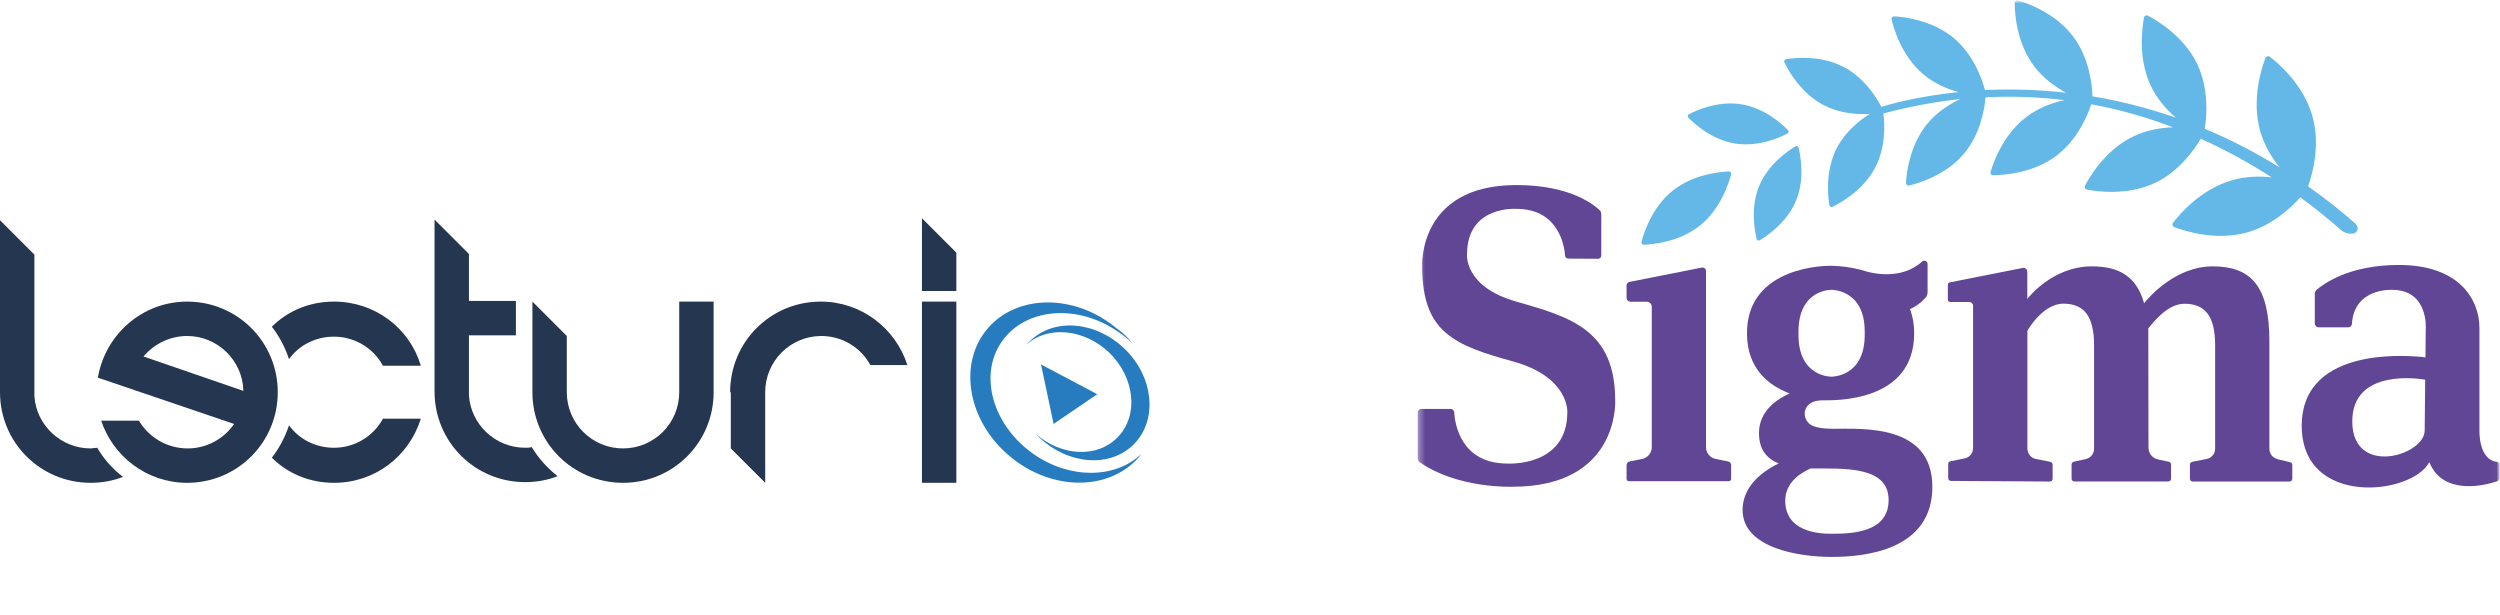
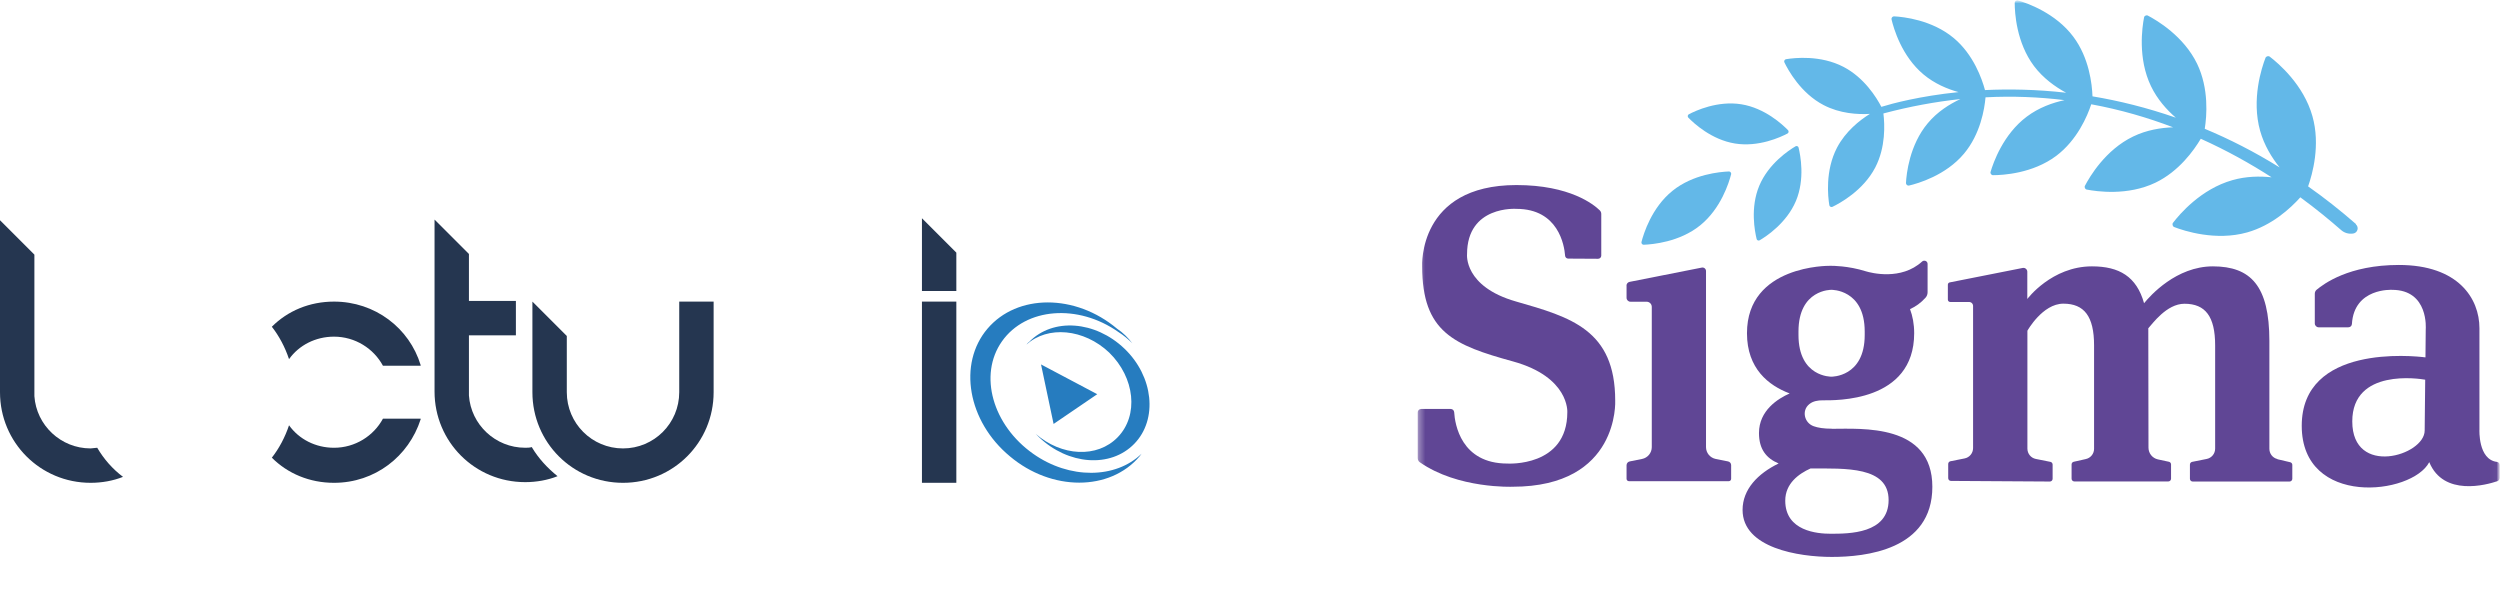
<svg xmlns="http://www.w3.org/2000/svg" width="378" height="93" viewBox="0 0 378 93" fill="none">
  <mask id="mask0_103_245" style="mask-type:alpha" maskUnits="userSpaceOnUse" x="214" y="0" width="164" height="93">
    <rect x="214" width="164" height="75" fill="#D9D9D9" />
    <rect x="214" y="64" width="79" height="29" fill="#D9D9D9" />
  </mask>
  <g mask="url(#mask0_103_245)">
    <mask id="mask1_103_245" style="mask-type:luminance" maskUnits="userSpaceOnUse" x="214" y="0" width="164" height="94">
      <path d="M377.969 0.008H214.352V93.237H377.969V0.008Z" fill="white" />
    </mask>
    <g mask="url(#mask1_103_245)">
      <path d="M276.97 64.821C275.744 64.821 274.864 64.674 274.237 64.448C272.81 63.955 272.37 62.075 273.557 61.114C273.557 61.114 273.57 61.101 273.583 61.088C274.143 60.648 274.863 60.528 275.584 60.528C277.45 60.528 289.424 60.848 289.424 50.381C289.424 48.981 289.184 47.781 288.797 46.741C289.637 46.354 290.437 45.807 291.157 44.994C291.357 44.767 291.451 44.474 291.451 44.181V39.901C291.451 39.474 290.944 39.261 290.624 39.541C287.45 42.447 282.904 41.261 282.117 41.021C279.41 40.167 276.984 40.194 276.984 40.194H276.584C276.584 40.194 264.143 40.047 264.143 50.381C264.143 55.741 267.41 58.288 270.597 59.488C268.823 60.274 265.957 62.061 265.957 65.475C265.957 67.915 267.063 69.301 268.93 70.075C265.783 71.608 263.477 73.981 263.477 77.102C263.477 82.862 271.957 84.208 276.97 84.208C281.984 84.208 292.171 83.195 292.171 73.608C292.171 64.021 281.477 64.835 276.97 64.835M271.93 50.127C271.93 43.727 276.904 43.821 276.904 43.821C276.904 43.821 281.944 43.714 281.944 50.127V50.648C281.944 57.048 276.904 56.954 276.904 56.954C276.904 56.954 271.93 57.048 271.93 50.648V50.127ZM276.784 80.702C274.797 80.702 269.93 80.315 269.93 75.701C269.93 73.088 271.983 71.635 273.743 70.835C279.064 70.835 285.557 70.501 285.557 75.608C285.557 80.715 279.557 80.702 276.77 80.702" fill="#604695" />
      <path d="M245.935 43.193V45.033C245.935 45.353 246.202 45.62 246.522 45.62H248.962C249.402 45.62 249.749 45.967 249.749 46.407V67.607C249.749 68.474 249.135 69.221 248.282 69.394L246.415 69.767C246.135 69.821 245.935 70.061 245.935 70.341V72.394C245.935 72.594 246.095 72.754 246.295 72.754H261.402C261.589 72.754 261.749 72.594 261.749 72.407V70.327C261.749 70.047 261.549 69.821 261.282 69.767L259.416 69.394C258.562 69.221 257.949 68.474 257.949 67.607V40.98C257.949 40.647 257.642 40.393 257.309 40.46L246.389 42.62C246.122 42.673 245.922 42.913 245.922 43.193" fill="#604695" />
      <path d="M344.344 69.407C343.624 69.234 343.13 68.594 343.13 67.861V51.567C343.13 43.18 340.29 40.287 334.597 40.273C329.05 40.273 325.103 44.714 324.183 45.847C323.05 41.807 320.423 40.273 316.303 40.273C310.209 40.273 306.529 45.207 306.529 45.207V41.087C306.529 40.727 306.196 40.447 305.836 40.513L294.796 42.7C294.636 42.727 294.516 42.873 294.516 43.047V45.3C294.516 45.5 294.676 45.66 294.876 45.66H297.729C298.062 45.66 298.329 45.927 298.329 46.26V67.754C298.329 68.514 297.796 69.168 297.049 69.314L294.902 69.741C294.702 69.781 294.569 69.954 294.569 70.154V72.301C294.569 72.528 294.756 72.714 294.982 72.714L309.943 72.808C310.169 72.808 310.356 72.621 310.356 72.394V70.248C310.356 70.047 310.223 69.874 310.023 69.834L307.823 69.394C307.076 69.248 306.543 68.594 306.543 67.834V50.007C306.543 50.007 308.823 45.914 311.983 45.914C315.143 45.914 316.623 47.847 316.623 52.207V67.861C316.623 68.608 316.103 69.248 315.383 69.407L313.543 69.821C313.356 69.861 313.223 70.034 313.223 70.221V72.381C313.223 72.608 313.409 72.794 313.636 72.794H327.85C328.076 72.794 328.263 72.608 328.263 72.381V70.221C328.263 70.021 328.13 69.861 327.943 69.821L326.276 69.461C325.436 69.274 324.85 68.541 324.85 67.688C324.85 63.474 324.836 50.514 324.823 49.634C325.423 48.994 327.583 45.927 330.29 45.927C333.463 45.927 334.93 47.86 334.93 52.22V67.834C334.93 68.594 334.397 69.248 333.65 69.394L331.45 69.834C331.25 69.874 331.117 70.047 331.117 70.248V72.394C331.117 72.621 331.303 72.808 331.53 72.808H346.184C346.41 72.808 346.597 72.621 346.597 72.394V70.287C346.597 70.101 346.464 69.927 346.277 69.888L344.344 69.434V69.407Z" fill="#604695" />
      <path d="M374.891 64.957V49.623C374.891 45.156 371.717 40.062 362.704 40.062C355.117 40.062 351.33 42.943 350.29 43.796C350.103 43.943 349.997 44.169 349.997 44.409V48.903C349.997 49.223 350.263 49.489 350.583 49.489H355.064C355.357 49.489 355.597 49.276 355.61 48.983C355.944 43.489 361.677 43.823 361.677 43.823C367.277 43.823 366.771 49.783 366.771 49.783L366.731 54.036C364.851 53.796 348.023 52.05 348.023 64.383C348.023 76.717 364.691 74.89 367.304 69.877C369.464 75.13 375.997 73.303 377.598 72.757C377.811 72.69 377.957 72.477 377.957 72.25V70.317C377.957 70.063 377.771 69.863 377.531 69.837C374.664 69.477 374.891 64.943 374.891 64.943M355.664 63.716C355.664 55.65 365.851 57.263 366.691 57.41L366.611 65.09C366.611 68.903 355.664 72.143 355.664 63.716Z" fill="#604695" />
      <path d="M242.112 32.341C242.112 32.141 242.032 31.954 241.886 31.807C241.006 30.941 237.392 27.98 229.285 27.98C214.352 27.98 215.032 40.261 215.032 40.261C215.032 50.234 219.845 52.194 228.765 54.648C237.312 57.008 236.979 62.315 236.979 62.315C236.979 70.675 227.912 70.088 227.912 70.088C220.885 70.088 219.978 64.101 219.872 62.328C219.858 62.048 219.618 61.835 219.352 61.835H214.885C214.592 61.835 214.352 62.075 214.352 62.368V69.261C214.352 69.515 214.472 69.742 214.672 69.888C220.418 73.928 228.699 73.595 228.699 73.595C244.899 73.595 244.219 60.568 244.219 60.568C244.219 49.861 237.485 47.954 229.245 45.594C221.285 43.328 221.818 38.434 221.818 38.434C221.818 31.034 229.285 31.581 229.285 31.581C235.619 31.581 236.525 37.074 236.645 38.674C236.659 38.914 236.872 39.101 237.112 39.101L241.632 39.127C241.899 39.127 242.112 38.914 242.112 38.647V32.354V32.341Z" fill="#604695" />
      <path d="M356.238 33.887C353.825 31.781 351.411 29.887 348.985 28.181C349.638 26.327 350.878 21.94 349.638 17.567C348.305 12.807 344.478 9.553 343.185 8.567C342.985 8.407 342.638 8.513 342.545 8.74C341.958 10.26 340.398 15.02 341.731 19.78C342.345 21.967 343.491 23.834 344.678 25.314C340.864 22.941 337.064 21.02 333.358 19.474C333.664 17.554 334.011 13.42 332.211 9.66C330.184 5.46 326.104 3.06 324.744 2.353C324.531 2.247 324.224 2.393 324.184 2.62C323.891 4.127 323.211 8.82 325.224 13.02C326.184 15.02 327.611 16.607 328.984 17.794C324.611 16.274 320.384 15.234 316.384 14.567C316.317 12.727 315.891 8.753 313.477 5.54C310.797 1.967 306.517 0.473 305.104 0.06C304.89 -0.007 304.624 0.193 304.624 0.42C304.624 1.887 304.864 6.42 307.544 9.993C308.944 11.847 310.77 13.14 312.397 14.02C307.917 13.514 303.784 13.447 300.13 13.62C299.677 11.927 298.397 8.26 295.423 5.767C292.13 3.007 287.783 2.54 286.37 2.473C286.143 2.473 285.956 2.7 285.996 2.913C286.316 4.287 287.53 8.487 290.823 11.247C292.49 12.647 294.437 13.46 296.13 13.927C290.263 14.527 286.103 15.647 284.463 16.154C283.716 14.714 281.863 11.74 278.743 10.114C275.263 8.3 271.316 8.74 270.036 8.953C269.836 8.993 269.703 9.233 269.796 9.42C270.356 10.58 272.263 14.087 275.73 15.887C278.196 17.18 280.903 17.327 282.73 17.22C281.183 18.18 279.05 19.86 277.756 22.327C275.943 25.807 276.383 29.754 276.596 31.034C276.623 31.234 276.876 31.367 277.063 31.274C278.223 30.714 281.716 28.807 283.53 25.34C285.143 22.247 284.97 18.78 284.77 17.154C288.783 16.087 292.663 15.38 296.41 14.98C294.783 15.74 292.93 16.887 291.477 18.634C288.717 21.927 288.25 26.274 288.183 27.687C288.183 27.901 288.41 28.101 288.623 28.061C289.997 27.741 294.197 26.527 296.957 23.234C299.437 20.274 300.063 16.474 300.21 14.714C304.384 14.5 308.357 14.674 312.157 15.14C310.357 15.527 308.277 16.26 306.45 17.634C302.877 20.314 301.383 24.594 300.97 26.007C300.903 26.221 301.103 26.487 301.33 26.487C302.797 26.487 307.33 26.247 310.904 23.567C314.077 21.18 315.611 17.54 316.197 15.767C320.624 16.58 324.757 17.794 328.571 19.247C326.731 19.314 324.584 19.647 322.544 20.634C318.344 22.647 315.944 26.741 315.237 28.101C315.13 28.314 315.277 28.621 315.504 28.661C317.011 28.954 321.704 29.634 325.904 27.621C329.451 25.914 331.704 22.754 332.758 20.98C336.731 22.767 340.318 24.78 343.465 26.807C341.664 26.621 339.611 26.647 337.558 27.234C332.798 28.567 329.544 32.394 328.558 33.687C328.398 33.887 328.504 34.234 328.731 34.327C330.251 34.914 335.024 36.474 339.771 35.141C343.505 34.087 346.305 31.514 347.811 29.834C350.211 31.594 352.278 33.301 353.971 34.781C354.465 35.221 355.118 35.407 355.772 35.314C355.772 35.314 355.785 35.314 355.798 35.314C356.478 35.207 356.718 34.367 356.198 33.914" fill="#63B8E8" />
      <path d="M261.416 25.926C260.083 25.98 256.002 26.326 252.869 28.86C249.736 31.393 248.522 35.3 248.189 36.593C248.136 36.793 248.322 37.02 248.522 37.007C249.856 36.953 253.936 36.607 257.069 34.073C260.203 31.54 261.416 27.633 261.749 26.34C261.803 26.14 261.616 25.913 261.416 25.926Z" fill="#63B8E8" />
      <path d="M271.501 22.113C270.474 22.713 267.407 24.739 266.007 28.073C264.607 31.406 265.327 35.006 265.607 36.153C265.647 36.326 265.887 36.433 266.047 36.34C267.074 35.74 270.141 33.713 271.541 30.393C272.941 27.059 272.221 23.459 271.941 22.299C271.901 22.126 271.661 22.019 271.501 22.113Z" fill="#63B8E8" />
      <path d="M270.364 19.7C269.538 18.847 266.858 16.34 263.284 15.767C259.724 15.194 256.391 16.727 255.337 17.287C255.177 17.38 255.137 17.634 255.257 17.767C256.084 18.62 258.764 21.127 262.337 21.7C265.911 22.274 269.231 20.74 270.284 20.18C270.444 20.1 270.484 19.834 270.364 19.7Z" fill="#63B8E8" />
      <path d="M299.117 81.607H298.037V80.754H300.077V83.061C300.077 83.061 300.037 83.168 299.943 83.261C299.85 83.368 299.717 83.474 299.53 83.567C299.343 83.674 299.103 83.767 298.81 83.847C298.517 83.927 298.157 83.968 297.757 83.968C297.303 83.968 296.917 83.901 296.597 83.781C296.277 83.661 296.023 83.461 295.823 83.194C295.623 82.927 295.477 82.594 295.383 82.194C295.29 81.781 295.25 81.314 295.25 80.767C295.25 80.221 295.29 79.741 295.383 79.341C295.477 78.927 295.623 78.594 295.823 78.327C296.023 78.061 296.277 77.861 296.597 77.727C296.917 77.594 297.303 77.527 297.757 77.527C298.17 77.527 298.517 77.581 298.797 77.674C299.09 77.767 299.33 77.914 299.517 78.114C299.703 78.301 299.85 78.527 299.943 78.794C300.037 79.061 300.077 79.367 300.077 79.714H299.09C299.09 79.301 298.957 78.981 298.73 78.767C298.503 78.541 298.183 78.434 297.743 78.434C297.477 78.434 297.25 78.474 297.063 78.567C296.877 78.661 296.717 78.794 296.61 78.981C296.49 79.167 296.41 79.407 296.357 79.701C296.303 79.994 296.277 80.354 296.277 80.754C296.277 81.154 296.303 81.514 296.357 81.808C296.41 82.101 296.503 82.341 296.623 82.528C296.743 82.714 296.903 82.847 297.103 82.941C297.303 83.034 297.543 83.074 297.823 83.074C298.037 83.074 298.223 83.061 298.383 83.021C298.543 82.994 298.677 82.954 298.783 82.914C298.89 82.874 298.97 82.834 299.023 82.794C299.077 82.754 299.103 82.714 299.103 82.688V81.594L299.117 81.607Z" fill="#63B8E8" />
      <path d="M302.438 83.823V77.703H303.464V82.89H305.944V83.823H302.438Z" fill="#63B8E8" />
      <path d="M307.461 80.77C307.461 80.236 307.501 79.756 307.594 79.356C307.688 78.956 307.834 78.61 308.034 78.343C308.234 78.076 308.501 77.876 308.821 77.743C309.141 77.61 309.541 77.543 309.994 77.543C310.448 77.543 310.848 77.61 311.181 77.743C311.501 77.876 311.768 78.076 311.968 78.343C312.168 78.61 312.314 78.956 312.408 79.356C312.501 79.77 312.541 80.236 312.541 80.77C312.541 81.303 312.501 81.783 312.408 82.183C312.314 82.583 312.168 82.916 311.968 83.183C311.768 83.45 311.501 83.65 311.181 83.783C310.861 83.916 310.461 83.983 309.994 83.983C309.528 83.983 309.141 83.916 308.821 83.783C308.501 83.65 308.234 83.45 308.034 83.183C307.834 82.916 307.688 82.583 307.594 82.183C307.501 81.783 307.461 81.303 307.461 80.77ZM311.528 80.77C311.528 80.356 311.501 80.01 311.448 79.716C311.394 79.423 311.314 79.183 311.194 78.996C311.074 78.81 310.914 78.663 310.728 78.583C310.528 78.49 310.301 78.45 310.021 78.45C309.741 78.45 309.501 78.49 309.314 78.583C309.114 78.676 308.968 78.81 308.848 78.996C308.728 79.183 308.648 79.423 308.594 79.716C308.541 80.01 308.514 80.37 308.514 80.77C308.514 81.17 308.541 81.53 308.594 81.823C308.648 82.116 308.728 82.356 308.848 82.543C308.968 82.73 309.128 82.863 309.314 82.956C309.514 83.036 309.741 83.09 310.021 83.09C310.301 83.09 310.541 83.05 310.728 82.956C310.914 82.863 311.074 82.73 311.194 82.543C311.314 82.356 311.394 82.116 311.448 81.823C311.501 81.53 311.528 81.183 311.528 80.77Z" fill="#63B8E8" />
      <path d="M314.742 83.849V77.676H316.862C317.329 77.676 317.702 77.716 317.996 77.796C318.289 77.876 318.516 77.983 318.689 78.129C318.862 78.276 318.969 78.436 319.036 78.636C319.102 78.836 319.129 79.049 319.129 79.289C319.129 79.449 319.129 79.609 319.089 79.743C319.062 79.889 319.022 80.009 318.956 80.129C318.889 80.249 318.796 80.343 318.689 80.436C318.582 80.529 318.436 80.596 318.249 80.662C318.476 80.729 318.649 80.809 318.782 80.903C318.916 80.996 319.022 81.103 319.102 81.222C319.182 81.343 319.236 81.489 319.262 81.636C319.289 81.796 319.302 81.956 319.302 82.143C319.302 82.409 319.276 82.636 319.222 82.849C319.169 83.063 319.049 83.236 318.876 83.383C318.702 83.529 318.449 83.636 318.116 83.716C317.782 83.796 317.356 83.836 316.822 83.836H314.742V83.849ZM316.836 80.289C317.089 80.289 317.302 80.276 317.462 80.236C317.622 80.196 317.756 80.142 317.849 80.076C317.942 80.009 318.009 79.916 318.036 79.809C318.076 79.703 318.089 79.569 318.089 79.422C318.089 79.276 318.076 79.142 318.036 79.036C317.996 78.929 317.929 78.836 317.836 78.756C317.742 78.689 317.609 78.623 317.449 78.596C317.289 78.556 317.076 78.543 316.836 78.543H315.769V80.302H316.836V80.289ZM316.836 82.996C317.142 82.996 317.396 82.983 317.582 82.943C317.769 82.903 317.916 82.849 318.009 82.769C318.116 82.689 318.182 82.596 318.222 82.476C318.262 82.356 318.276 82.209 318.276 82.049C318.276 81.889 318.262 81.756 318.222 81.636C318.182 81.516 318.116 81.409 318.009 81.329C317.902 81.249 317.756 81.183 317.569 81.142C317.382 81.103 317.142 81.076 316.849 81.076H315.782V82.996H316.849H316.836Z" fill="#63B8E8" />
-       <path d="M325.434 83.837L324.941 82.45H322.434L321.941 83.837H320.914L323.234 77.703H324.207L326.501 83.837H325.421H325.434ZM323.687 78.89L322.781 81.463H324.608L323.687 78.89Z" fill="#63B8E8" />
      <path d="M328.422 83.823V77.703H329.435V82.89H331.915V83.823H328.422Z" fill="#63B8E8" />
      <path d="M339.664 83.837V83.823L339.384 83.837L336.544 79.076L336.637 83.823H335.664V77.703H336.517V77.716L336.811 77.703L339.624 82.437L339.531 77.703H340.518V83.837H339.664Z" fill="#63B8E8" />
      <path d="M346.582 77.703H347.635V80.903C347.635 81.436 347.595 81.903 347.502 82.29C347.422 82.677 347.275 82.997 347.088 83.25C346.902 83.503 346.648 83.677 346.355 83.81C346.048 83.93 345.688 83.983 345.262 83.983C344.835 83.983 344.462 83.917 344.155 83.81C343.848 83.69 343.608 83.503 343.422 83.25C343.235 82.997 343.088 82.677 343.008 82.29C342.928 81.903 342.875 81.436 342.875 80.903V77.703H343.902V80.903C343.902 81.317 343.928 81.663 343.968 81.943C344.008 82.223 344.088 82.45 344.195 82.623C344.302 82.797 344.448 82.917 344.608 82.983C344.782 83.05 344.982 83.09 345.235 83.09C345.488 83.09 345.688 83.05 345.862 82.983C346.035 82.917 346.168 82.797 346.275 82.623C346.382 82.45 346.462 82.223 346.502 81.943C346.542 81.663 346.568 81.317 346.568 80.903V77.703H346.582Z" fill="#63B8E8" />
      <path d="M353.649 83.823L352.542 81.636C352.462 81.636 352.395 81.636 352.315 81.636H351.009V83.809H349.969V77.676H352.102C352.595 77.676 353.009 77.716 353.329 77.782C353.649 77.849 353.902 77.969 354.089 78.116C354.276 78.276 354.396 78.476 354.476 78.729C354.542 78.983 354.582 79.289 354.582 79.649C354.582 80.156 354.516 80.556 354.369 80.849C354.222 81.142 353.956 81.343 353.569 81.476L354.836 83.823H353.676H353.649ZM352.089 80.743C352.329 80.743 352.555 80.743 352.742 80.703C352.929 80.676 353.102 80.623 353.222 80.516C353.329 80.436 353.409 80.329 353.462 80.196C353.515 80.062 353.542 79.876 353.542 79.649C353.542 79.463 353.529 79.302 353.489 79.169C353.449 79.036 353.396 78.929 353.316 78.862C353.196 78.729 353.022 78.649 352.809 78.623C352.595 78.596 352.355 78.582 352.089 78.582H351.022V80.743H352.089Z" fill="#63B8E8" />
      <path d="M360.021 79.436C360.021 79.316 359.994 79.196 359.954 79.076C359.901 78.956 359.834 78.85 359.727 78.756C359.621 78.663 359.501 78.583 359.341 78.53C359.181 78.476 358.994 78.45 358.767 78.45C358.527 78.45 358.341 78.476 358.181 78.516C358.021 78.57 357.901 78.623 357.807 78.703C357.714 78.783 357.647 78.876 357.621 78.97C357.581 79.063 357.567 79.17 357.567 79.276C357.567 79.476 357.621 79.623 357.727 79.743C357.834 79.863 357.967 79.956 358.127 80.036C358.287 80.116 358.487 80.183 358.701 80.223C358.914 80.276 359.127 80.33 359.354 80.383C359.581 80.436 359.794 80.503 360.007 80.583C360.221 80.663 360.407 80.77 360.581 80.903C360.741 81.036 360.887 81.21 360.981 81.41C361.087 81.61 361.141 81.863 361.141 82.183C361.141 82.77 360.954 83.223 360.567 83.53C360.181 83.837 359.581 83.983 358.741 83.983C358.367 83.983 358.034 83.943 357.741 83.863C357.447 83.783 357.207 83.663 356.994 83.49C356.794 83.316 356.634 83.103 356.527 82.85C356.421 82.583 356.367 82.276 356.367 81.916H357.354C357.354 82.29 357.474 82.583 357.714 82.783C357.954 82.983 358.287 83.09 358.701 83.09C358.941 83.09 359.154 83.063 359.327 83.023C359.501 82.983 359.634 82.916 359.741 82.836C359.847 82.756 359.927 82.663 359.981 82.57C360.034 82.463 360.047 82.356 360.047 82.236C360.047 82.036 359.994 81.89 359.887 81.77C359.781 81.65 359.647 81.556 359.487 81.476C359.327 81.396 359.127 81.33 358.927 81.29C358.714 81.236 358.501 81.183 358.274 81.13C358.047 81.076 357.834 80.996 357.621 80.916C357.407 80.836 357.221 80.716 357.061 80.583C356.901 80.436 356.754 80.263 356.661 80.05C356.554 79.836 356.501 79.57 356.501 79.236C356.501 78.97 356.541 78.743 356.621 78.53C356.701 78.316 356.834 78.143 357.021 77.996C357.194 77.85 357.434 77.73 357.701 77.663C357.981 77.583 358.314 77.543 358.701 77.543C359.474 77.543 360.047 77.703 360.421 78.036C360.794 78.37 360.981 78.836 360.981 79.436H360.007H360.021Z" fill="#63B8E8" />
-       <path d="M363.956 77.703H362.93V83.823H363.956V77.703Z" fill="#63B8E8" />
-       <path d="M370.131 83.837V83.823L369.837 83.837L366.997 79.076L367.104 83.823H366.117L366.131 77.703H366.984V77.716L367.264 77.703L370.091 82.437L369.997 77.703H370.971V83.837H370.131Z" fill="#63B8E8" />
      <path d="M377.007 81.607H375.927V80.754H377.967V83.061C377.967 83.061 377.927 83.168 377.834 83.261C377.741 83.368 377.607 83.474 377.421 83.567C377.234 83.674 376.994 83.767 376.701 83.847C376.407 83.927 376.047 83.968 375.647 83.968C375.194 83.968 374.807 83.901 374.487 83.781C374.167 83.661 373.914 83.461 373.714 83.194C373.514 82.927 373.367 82.594 373.274 82.194C373.181 81.781 373.141 81.314 373.141 80.767C373.141 80.221 373.181 79.741 373.274 79.341C373.367 78.927 373.514 78.594 373.714 78.327C373.914 78.061 374.167 77.861 374.487 77.727C374.807 77.594 375.194 77.527 375.647 77.527C376.061 77.527 376.407 77.581 376.687 77.674C376.981 77.767 377.221 77.914 377.407 78.114C377.594 78.301 377.741 78.527 377.834 78.794C377.927 79.061 377.967 79.367 377.967 79.714H376.981C376.981 79.301 376.847 78.981 376.621 78.767C376.394 78.541 376.074 78.434 375.634 78.434C375.367 78.434 375.141 78.474 374.954 78.567C374.767 78.661 374.607 78.794 374.501 78.981C374.381 79.167 374.301 79.407 374.247 79.701C374.194 79.994 374.167 80.354 374.167 80.754C374.167 81.154 374.194 81.514 374.247 81.808C374.301 82.101 374.394 82.341 374.514 82.528C374.634 82.714 374.794 82.847 374.994 82.941C375.194 83.034 375.434 83.074 375.714 83.074C375.927 83.074 376.114 83.061 376.274 83.021C376.434 82.994 376.567 82.954 376.674 82.914C376.781 82.874 376.861 82.834 376.914 82.794C376.967 82.754 376.994 82.714 376.994 82.688V81.594L377.007 81.607Z" fill="#63B8E8" />
      <path d="M295.461 93.077V86.957H299.541V87.85H296.488V89.49H299.114V90.357H296.488V92.184H299.594V93.077H295.461Z" fill="#63B8E8" />
      <path d="M305.498 93.077L303.845 90.744L302.245 93.077H301.125L303.272 89.944L301.152 86.957H302.338L303.925 89.197L305.472 86.957H306.592L304.498 90.01L306.672 93.077H305.498Z" fill="#63B8E8" />
      <path d="M312.741 90.917C312.728 91.717 312.528 92.304 312.141 92.677C311.754 93.05 311.181 93.237 310.421 93.237C309.967 93.237 309.581 93.17 309.261 93.037C308.941 92.904 308.687 92.704 308.487 92.437C308.287 92.17 308.141 91.837 308.047 91.437C307.954 91.037 307.914 90.557 307.914 90.024C307.914 89.49 307.954 89.01 308.047 88.61C308.141 88.197 308.287 87.864 308.487 87.597C308.687 87.33 308.941 87.13 309.261 86.997C309.581 86.864 309.967 86.797 310.421 86.797C311.181 86.797 311.768 86.984 312.154 87.37C312.541 87.744 312.741 88.344 312.754 89.157H311.754C311.727 88.624 311.607 88.264 311.394 88.037C311.181 87.81 310.847 87.704 310.421 87.704C310.154 87.704 309.927 87.744 309.741 87.837C309.554 87.917 309.394 88.064 309.287 88.25C309.167 88.437 309.087 88.677 309.034 88.97C308.981 89.264 308.954 89.624 308.954 90.037C308.954 90.45 308.981 90.81 309.034 91.104C309.087 91.397 309.167 91.637 309.287 91.824C309.407 92.01 309.554 92.144 309.741 92.224C309.927 92.304 310.154 92.344 310.421 92.344C310.847 92.344 311.167 92.237 311.381 92.024C311.594 91.81 311.727 91.45 311.754 90.93H312.754L312.741 90.917Z" fill="#63B8E8" />
      <path d="M314.836 93.077V86.957H318.916V87.85H315.863V89.49H318.489V90.357H315.863V92.184H318.969V93.077H314.836Z" fill="#63B8E8" />
      <path d="M321.234 93.077V86.957H322.261V92.13H324.741V93.077H321.234Z" fill="#63B8E8" />
      <path d="M326.703 93.077V86.957H327.716V92.13H330.197V93.077H326.703Z" fill="#63B8E8" />
      <path d="M332.156 93.077V86.957H336.236V87.85H333.183V89.49H335.81V90.357H333.183V92.184H336.276V93.077H332.156Z" fill="#63B8E8" />
      <path d="M342.459 93.091V93.077L342.165 93.091L339.325 88.33L339.419 93.077H338.445L338.459 86.957H339.299V86.97L339.592 86.957L342.419 91.691L342.325 86.957H343.299V93.091H342.459Z" fill="#63B8E8" />
      <path d="M350.366 90.917C350.353 91.717 350.153 92.304 349.766 92.677C349.379 93.05 348.806 93.237 348.046 93.237C347.592 93.237 347.206 93.17 346.886 93.037C346.566 92.904 346.312 92.704 346.112 92.437C345.912 92.17 345.766 91.837 345.672 91.437C345.579 91.037 345.539 90.557 345.539 90.024C345.539 89.49 345.579 89.01 345.672 88.61C345.766 88.197 345.912 87.864 346.112 87.597C346.312 87.33 346.579 87.13 346.886 86.997C347.206 86.864 347.592 86.797 348.046 86.797C348.806 86.797 349.392 86.984 349.779 87.37C350.166 87.744 350.366 88.344 350.379 89.157H349.379C349.352 88.624 349.233 88.264 349.019 88.037C348.806 87.81 348.472 87.704 348.046 87.704C347.779 87.704 347.552 87.744 347.366 87.837C347.179 87.917 347.019 88.064 346.912 88.25C346.792 88.437 346.712 88.677 346.659 88.97C346.606 89.264 346.579 89.624 346.579 90.037C346.579 90.45 346.606 90.81 346.659 91.104C346.712 91.397 346.792 91.637 346.912 91.824C347.032 92.01 347.179 92.144 347.366 92.224C347.552 92.304 347.779 92.344 348.046 92.344C348.472 92.344 348.792 92.237 349.006 92.024C349.219 91.81 349.339 91.45 349.379 90.93H350.379L350.366 90.917Z" fill="#63B8E8" />
      <path d="M352.555 93.077V86.957H356.621V87.85H353.568V89.49H356.195V90.357H353.568V92.184H356.675V93.077H352.555Z" fill="#63B8E8" />
    </g>
  </g>
  <g clip-path="url(#clip0_103_245)">
    <path d="M156.603 65.602C160.503 69.002 165.903 69.302 169.003 66.102C172.203 62.802 171.603 57.102 167.703 53.302C163.903 49.702 158.403 49.202 155.203 52.102C155.303 52.002 155.403 51.802 155.603 51.702C159.203 48.002 165.603 48.502 170.003 52.702C174.403 56.902 175.103 63.402 171.503 67.102C167.903 70.802 161.503 70.302 157.103 66.102C156.903 65.902 156.703 65.702 156.603 65.602ZM171.203 51.902C170.603 51.302 169.903 50.702 169.103 50.202C163.003 45.902 155.103 46.502 151.503 51.602C147.903 56.702 150.103 64.302 156.203 68.602C161.703 72.502 168.703 72.402 172.603 68.602C172.503 68.702 172.403 68.902 172.303 69.002C167.803 74.302 159.003 74.302 152.703 69.002C146.303 63.702 144.803 55.002 149.303 49.702C153.803 44.402 162.603 44.402 168.903 49.702C169.803 50.302 170.603 51.102 171.203 51.902ZM157.403 55.102L165.903 59.602L159.303 64.102L157.403 55.102Z" fill="#267CBF" />
    <path d="M139.398 45.6H144.598V73H139.398V45.6ZM139.398 33L144.598 38.2V44H139.398V33Z" fill="#253650" />
-     <path d="M110.398 59.302C110.398 51.702 116.498 45.602 124.098 45.602C130.198 45.602 135.398 49.602 137.198 55.202H131.598C130.198 52.602 127.398 50.802 124.198 50.802C119.498 50.802 115.698 54.602 115.698 59.302V73.002L110.498 67.802V59.302H110.398Z" fill="#253650" />
    <path d="M80.5 59.302C80.5 66.902 86.6 73.002 94.2 73.002C101.8 73.002 107.9 66.902 107.9 59.302V45.602H102.7V59.302C102.7 64.002 98.9 67.802 94.2 67.802C89.5 67.802 85.7 64.002 85.7 59.302V50.802L80.5 45.602V59.302Z" fill="#253650" />
    <path d="M70.903 50.799V59.799C71.203 64.199 74.903 67.699 79.403 67.699C79.703 67.699 80.103 67.699 80.403 67.599C81.403 69.299 82.803 70.799 84.303 71.999C82.803 72.599 81.103 72.899 79.403 72.899C71.803 72.899 65.703 66.799 65.703 59.199V33.199L70.903 38.399V45.499H78.003V50.699H70.903V50.799Z" fill="#253650" />
    <path d="M63.602 63.402C61.802 69.002 56.702 73.002 50.502 73.002C46.802 73.002 43.502 71.602 41.102 69.202C42.202 67.802 43.102 66.102 43.702 64.302C45.202 66.402 47.702 67.702 50.502 67.702C53.702 67.702 56.502 65.902 57.902 63.302H63.602V63.402ZM63.602 55.202C61.902 49.602 56.702 45.602 50.502 45.602C46.802 45.602 43.502 47.002 41.102 49.402C42.202 50.802 43.102 52.502 43.702 54.302C45.202 52.202 47.702 50.902 50.502 50.902C53.702 50.902 56.502 52.702 57.902 55.302H63.602V55.202Z" fill="#253650" />
-     <path d="M14.797 57.102C15.897 50.602 21.497 45.602 28.297 45.602C35.897 45.602 41.997 51.702 41.997 59.302C41.997 66.902 35.897 73.002 28.297 73.002C22.197 73.002 17.097 69.002 15.297 63.602H20.997C22.497 66.102 25.197 67.802 28.397 67.802C31.297 67.802 33.897 66.302 35.397 64.102L14.797 57.102ZM21.697 53.902L36.797 59.102C36.697 54.502 32.897 50.802 28.297 50.802C25.697 50.802 23.297 52.002 21.697 53.902Z" fill="#253650" />
    <path d="M0 59.301C0 66.901 6.1 73.001 13.7 73.001C15.4 73.001 17.1 72.701 18.6 72.101C17 70.901 15.7 69.401 14.7 67.701C14.4 67.701 14 67.801 13.7 67.801C9.2 67.801 5.5 64.301 5.2 59.901V38.501L0 33.301V59.301Z" fill="#253650" />
  </g>
  <defs>
    <clipPath id="clip0_103_245">
      <rect width="173.81" height="40" fill="white" transform="translate(0 33)" />
    </clipPath>
  </defs>
</svg>